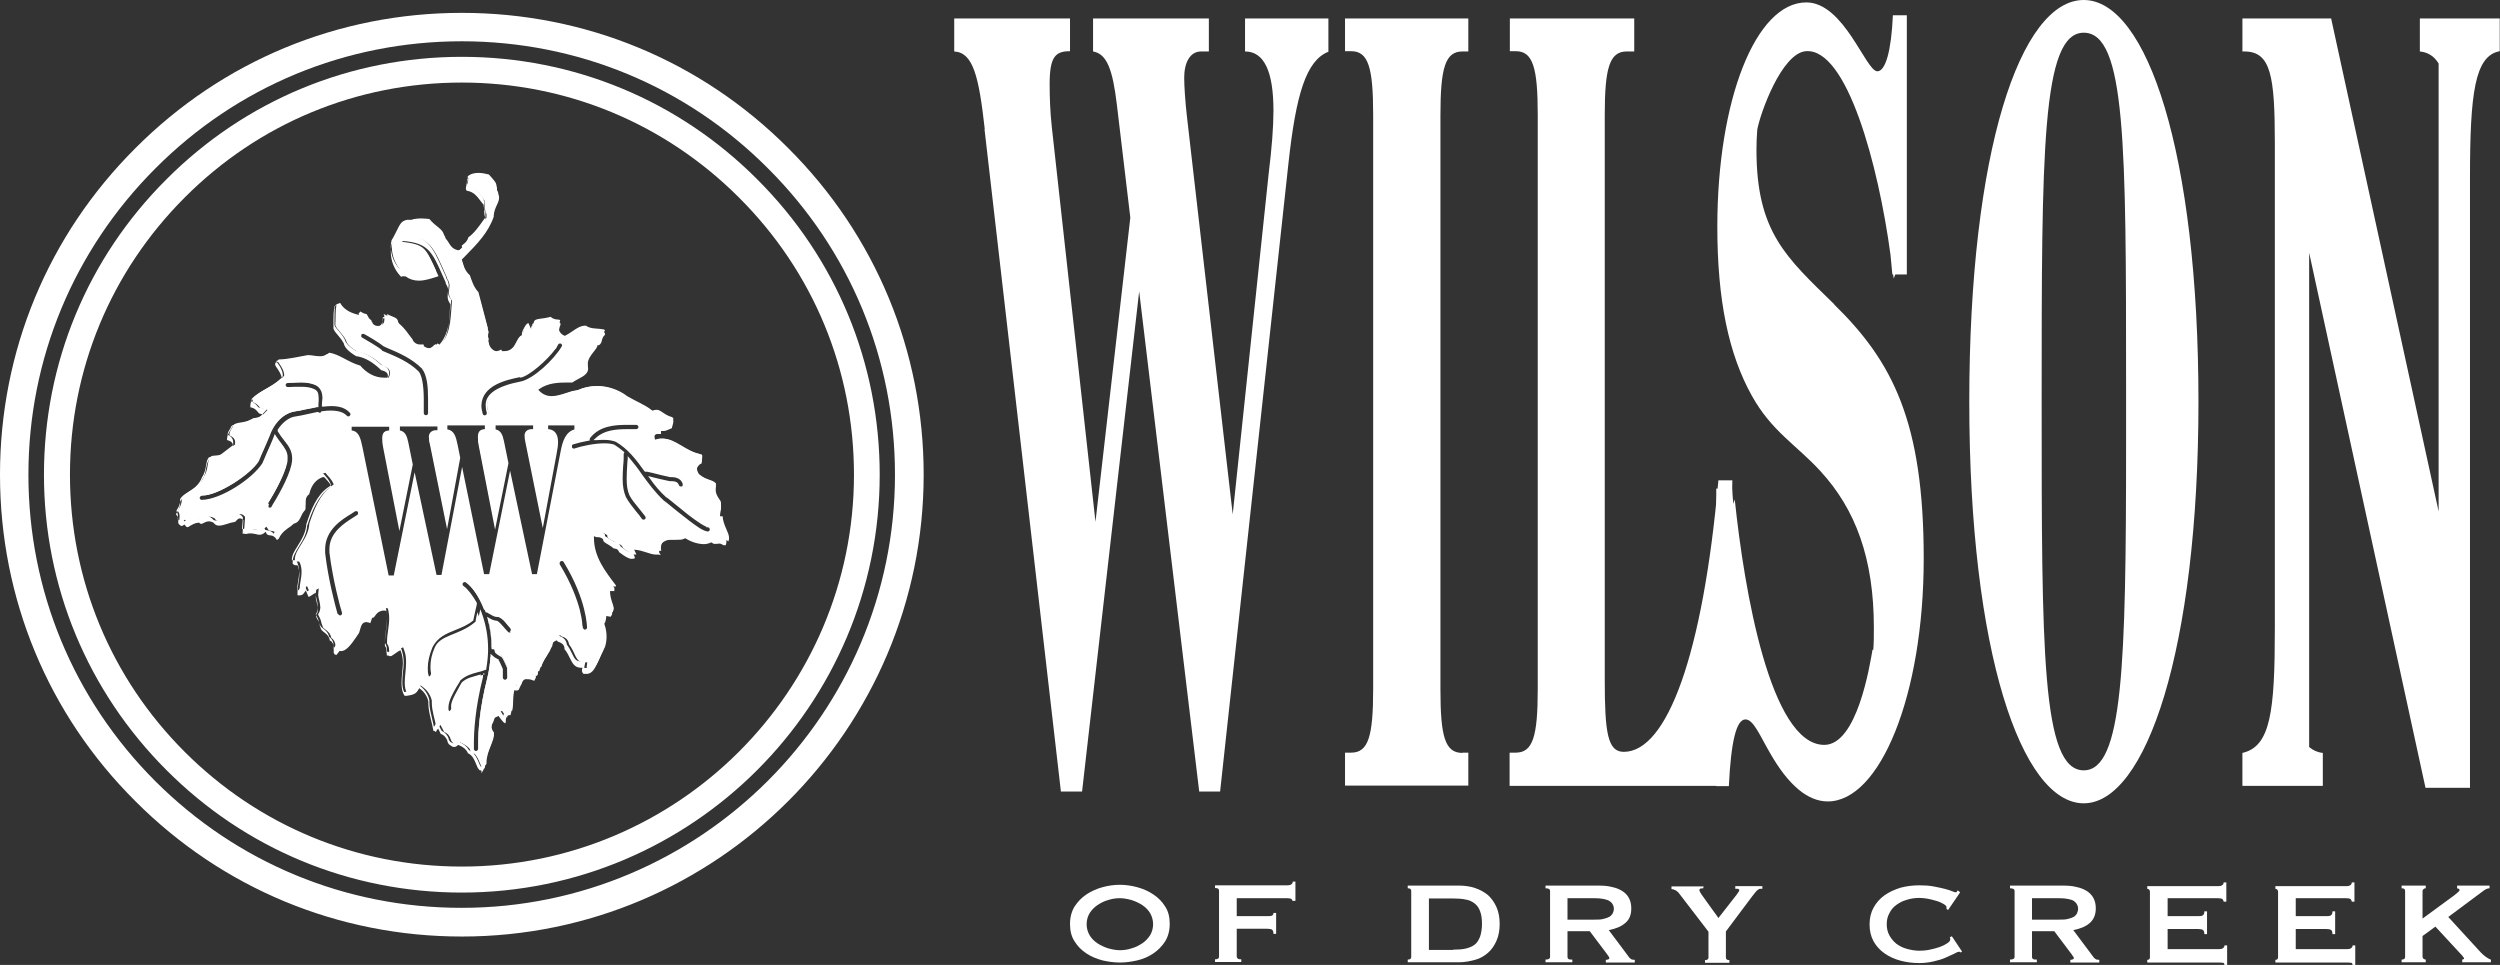
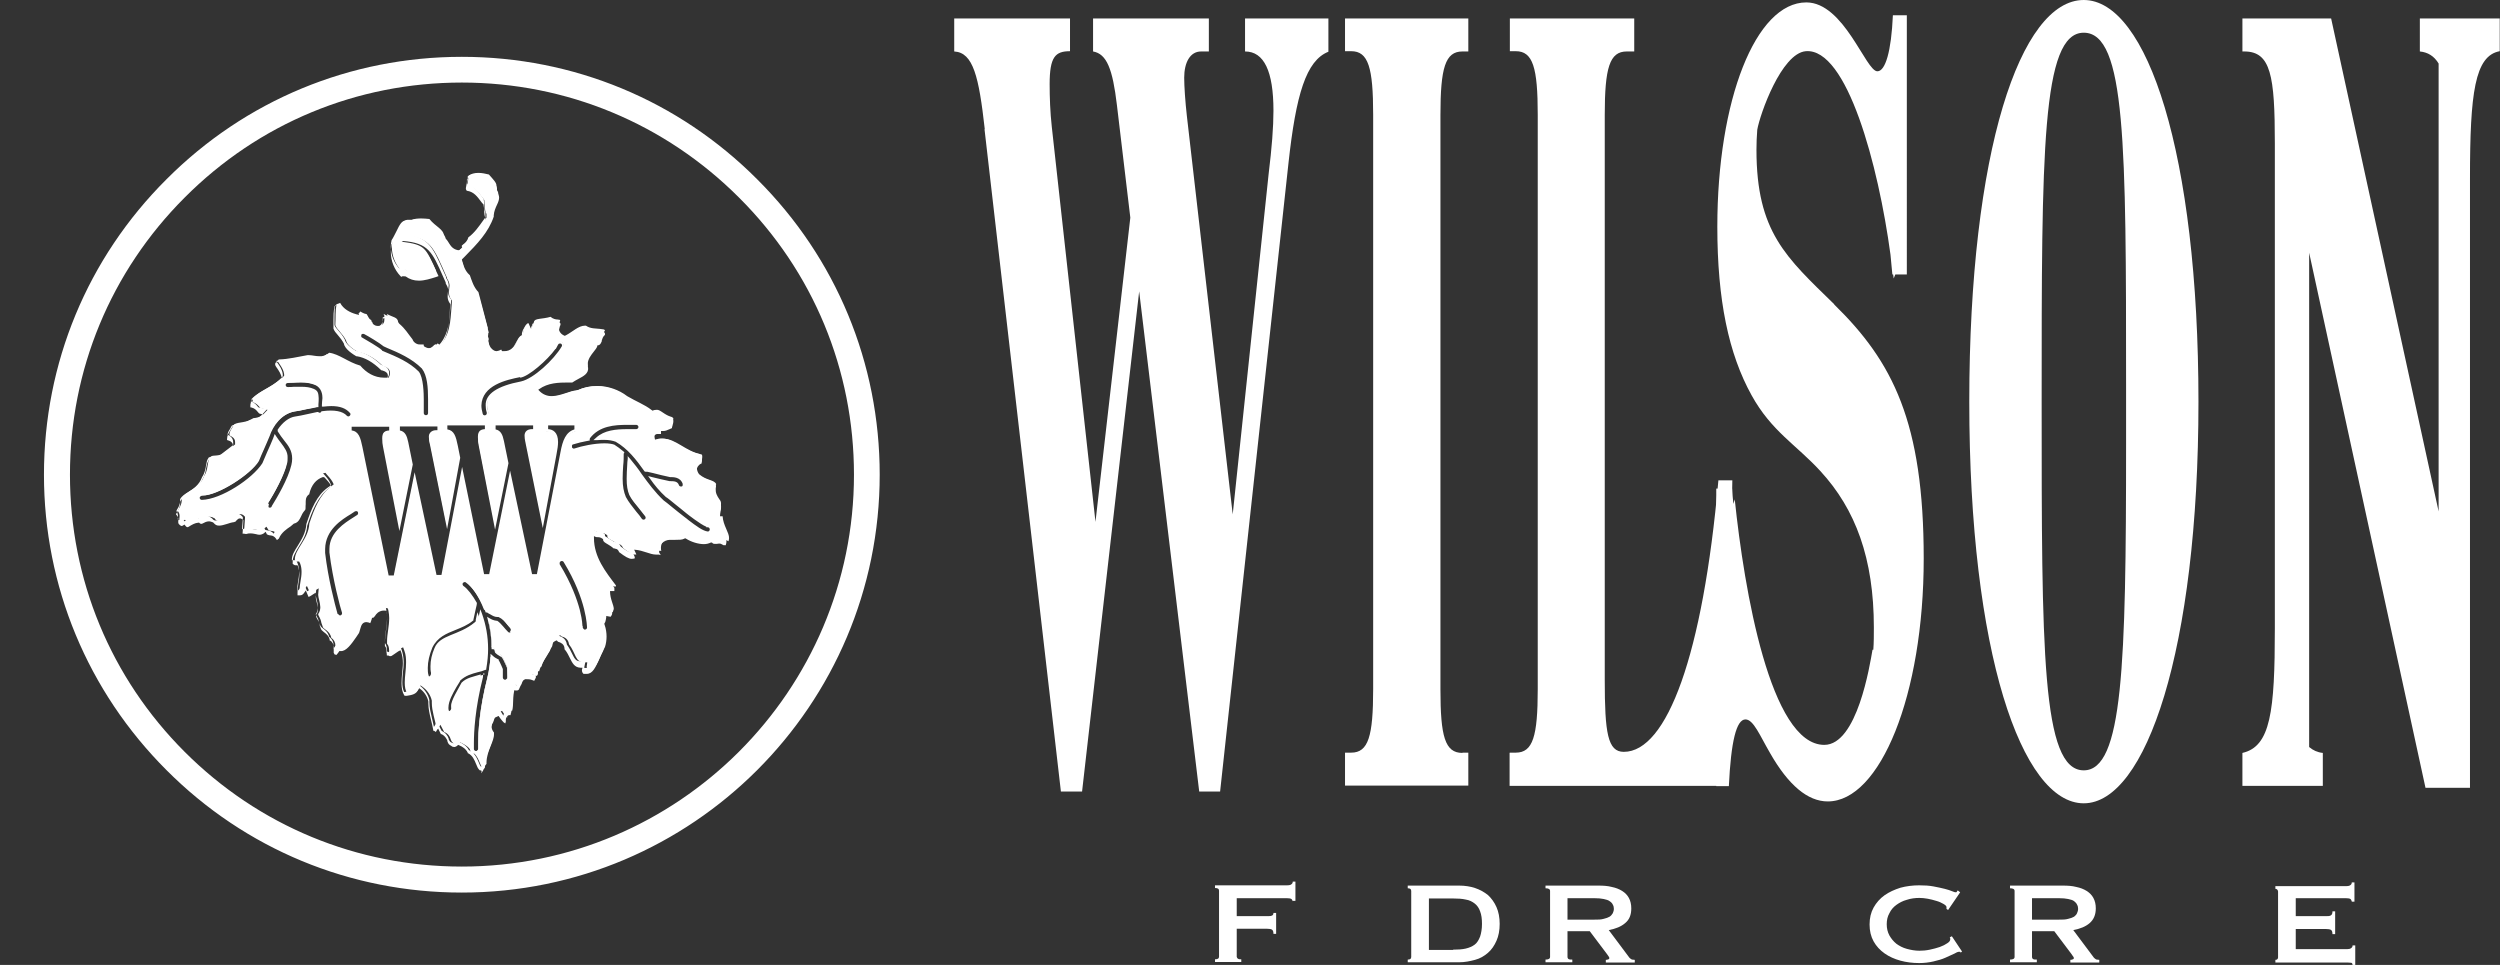
<svg xmlns="http://www.w3.org/2000/svg" id="Layer_2" data-name="Layer 2" viewBox="0 0 93.27 36">
  <rect x="0" y="0" width="93.27" height="36" fill="#333333" stroke="none" />
  <defs>
    <style>
      .cls-1 {
        fill: #fff;
      }
    </style>
  </defs>
  <g id="Layer_1-2" data-name="Layer 1">
    <g>
      <path class="cls-1" d="M36.73,4.82h0l2.85,24.71h.79l2.13-18.66,2.24,18.66h.78l2.55-23.44c.28-2.57.66-3.83,1.49-4.16V.69h-3.11v1.23c.71,0,1.06.74,1.06,2.21,0,.61-.06,1.38-.18,2.36l-1.34,12.7-1.71-14.86c-.06-.53-.1-1.11-.1-1.43,0-.57.22-.98.63-.98h.29V.69h-4.32v1.23c.51.09.73.65.89,2l.5,4.2-1.3,11.35-1.63-14.74c-.06-.54-.08-1.1-.08-1.59,0-1.02.21-1.23.76-1.23V.69h-4.32v1.23c.71.04.92.94,1.14,2.9" />
      <path class="cls-1" d="M54.56,28.09h0c-.65,0-.82-.61-.82-2.37V4.29c0-1.76.18-2.37.82-2.37h.22V.69h-4.6v1.22h.23c.64,0,.82.61.82,2.37v21.43c0,1.76-.18,2.37-.82,2.37h-.23v1.23h4.6v-1.23h-.22Z" />
      <path class="cls-1" d="M56.32,28.09h0v1.23h8.11l.2-11.4h-.52c-.58,6.53-1.92,10.13-3.53,10.13-.6,0-.71-.7-.71-2.69V4.29c0-1.76.18-2.37.82-2.37h.28V.69h-4.64v1.22h.22c.64,0,.82.61.82,2.37v21.43c0,1.76-.18,2.37-.82,2.37h-.22Z" />
      <path class="cls-1" d="M79.32,16.58h0c0,8.25-.12,12.16-1.58,12.16-1.57,0-1.57-4.49-1.57-13.76s0-13.76,1.57-13.76,1.58,4.2,1.58,13.14v2.21ZM82.02,14.99h0c0-9.27-1.92-14.99-4.28-14.99s-4.27,5.63-4.27,14.99,1.96,14.98,4.27,14.98,4.28-5.72,4.28-14.98" />
      <path class="cls-1" d="M90.28.69v1.23c.3.03.53.17.7.45v16.71L86.97.69h-3.31v1.23h.07c.99,0,1.14.9,1.14,3.43v18.09c0,3.11-.16,4.41-1.21,4.65v1.23h3v-1.23c-.2-.02-.37-.1-.51-.22V9.43l4.34,19.96h1.66V6.65c0-3.18.18-4.57,1.11-4.74V.69h-2.99Z" />
      <path class="cls-1" d="M68.43,11.35c-1.79-1.75-2.9-2.69-2.9-5.76,0-.25.01-.5.03-.75h0c.1-.58.9-2.85,1.81-2.93,1.54-.13,2.71,4.26,3.16,7.59.02.24.05.49.07.74h.03s.01.1.02.15l.06-.15h.43V.57h-.52c-.06,1.35-.28,2.09-.58,2.09-.43,0-1.24-2.57-2.65-2.57-1.89,0-3.32,3.64-3.32,8.37,0,2.73.42,4.74,1.28,6.29.74,1.34,1.66,1.84,2.56,2.82,1.32,1.43,2,3.27,2,5.84,0,.28,0,.56-.02.83h-.03c-.1.57-.57,3.55-1.8,3.55-2.01,0-2.99-5.79-3.34-9.16l-.05.17c-.02-.19-.04-.38-.05-.57h-.59v11.1h.47c.08-1.67.28-2.49.62-2.49.3,0,.54.61.92,1.26.68,1.19,1.4,1.8,2.15,1.8,1.95,0,3.58-3.96,3.58-9.06s-1.16-7.35-3.34-9.48" />
-       <path class="cls-1" d="M17.23,34.94c-4.6,0-8.93-1.79-12.18-5.05C1.79,26.65,0,22.32,0,17.71S1.79,8.78,5.05,5.53C8.3,2.27,12.62.48,17.23.48s8.93,1.79,12.18,5.05c3.26,3.25,5.05,7.58,5.05,12.18,0,9.5-7.73,17.23-17.23,17.23M17.23,1.54c-4.32,0-8.38,1.68-11.43,4.74-3.05,3.05-4.74,7.11-4.74,11.43s1.68,8.38,4.73,11.43c3.05,3.05,7.11,4.73,11.43,4.73,8.91,0,16.17-7.25,16.17-16.16,0-4.32-1.68-8.38-4.74-11.43-3.05-3.06-7.11-4.74-11.43-4.74" />
      <path class="cls-1" d="M17.23,33.3c-4.16,0-8.08-1.62-11.02-4.57-2.94-2.94-4.57-6.86-4.57-11.02s1.62-8.08,4.57-11.02c2.94-2.95,6.86-4.57,11.02-4.57s8.08,1.62,11.02,4.57c2.95,2.94,4.57,6.86,4.57,11.02,0,8.6-6.99,15.59-15.59,15.59M17.23,3.08c-3.91,0-7.58,1.52-10.34,4.29-2.76,2.76-4.28,6.43-4.28,10.34s1.52,7.58,4.28,10.34c2.76,2.76,6.43,4.28,10.34,4.28,8.07,0,14.63-6.56,14.63-14.62,0-3.91-1.52-7.58-4.29-10.34-2.76-2.76-6.43-4.29-10.34-4.29" />
      <path class="cls-1" d="M26.86,19.26s0-.05,0-.07c0-.16.04-.29.04-.39,0-.07-.01-.11-.06-.17-.09-.13-.15-.25-.15-.4,0-.06,0-.11.03-.17-.08-.17-.35-.12-.64-.37-.05-.07-.08-.15-.08-.23,0-.12.07-.23.18-.29.01-.04.02-.08.02-.12,0-.08-.01-.09-.04-.1-.58-.11-.95-.59-1.42-.58-.06,0-.12,0-.18.02l-.12.03-.03-.12s-.01-.05-.01-.08c0-.04.02-.12.07-.15.05-.03.09-.03.12-.03.02,0,.04,0,.05,0v-.11h.13c.12,0,.17-.04.3-.09.02-.1.05-.18.05-.22,0-.03,0-.02-.05-.06-.28-.07-.44-.29-.57-.27-.02,0-.05,0-.07.01l-.07.03-.06-.04c-.24-.19-.58-.32-.9-.51-.31-.24-.72-.38-1.11-.38-.25,0-.5.05-.72.15h-.02s-.02.01-.02.01c-.27.02-.6.21-.94.22-.17,0-.35-.06-.49-.22l-.1-.11.11-.08c.39-.27.87-.25,1.25-.26.29-.18.58-.26.57-.49h0s-.02-.09-.02-.14c.01-.34.3-.52.37-.7l.03-.06h.06s.04-.03.07-.13c.02-.07.04-.17.13-.25-.01-.06-.05-.05-.19-.07-.15-.02-.35,0-.52-.12-.01,0-.03,0-.04,0-.23,0-.45.22-.69.35l-.06.03-.06-.03c-.11-.06-.17-.18-.17-.27,0-.12.05-.22.06-.28-.01-.02-.02-.02-.1-.03-.06,0-.17-.02-.26-.1-.3.09-.6.05-.61.18l-.12.27-.09-.21s-.03,0-.05.01c-.08.07-.14.19-.14.29v.11s-.07.04-.07.04c-.09.04-.14.14-.21.28-.06.13-.19.32-.44.31h-.08l-.03-.06s0,0,0,0c-.03.02-.09.05-.17.06-.01,0-.03,0-.07-.01-.26-.12-.23-.39-.26-.48l-.02-.07.04-.04s-.03-.07-.04-.16c0-.03,0-.07.02-.1l-.35-1.34c-.19-.2-.25-.44-.32-.63-.23-.2-.26-.47-.32-.66l-.02-.07.05-.05c.49-.51.94-.94,1.15-1.56,0-.01,0-.02,0-.04.01-.29.21-.5.2-.65,0-.05-.01-.1-.06-.16l-.03-.05.02-.06s0-.04,0-.05c.01-.1-.13-.24-.28-.41-.12-.03-.26-.06-.39-.06-.15,0-.28.03-.38.12,0,.03,0,.06,0,.08,0,.12-.04.21-.04.24,0,.02,0,.02.01.04.32.06.46.33.61.51l.02.03v.03c.04.23,0,.37.08.48v.14c-.2.27-.38.55-.64.73-.05.24-.33.29-.25.39l-.12.1c-.37-.03-.39-.38-.53-.44l-.05-.04v-.06c0-.25-.31-.34-.54-.63-.1-.01-.21-.02-.3-.02-.13,0-.26.01-.35.05h-.03s-.03,0-.03,0c-.02,0-.04,0-.06,0-.29-.03-.37.42-.6.76-.02.08-.03.17-.03.26,0,.31.12.63.34.87.02-.01.05-.02.09-.03.01,0,.04,0,.06.01h.02s.01.02.01.02c.15.12.3.15.47.15.19,0,.41-.06.63-.13h.03c-.39-.86-.4-.98-1.26-1.09-.07,0-.12-.07-.11-.14,0-.07.07-.12.14-.11,1.04.09,1.14.47,1.63,1.58h0s0,.02,0,.03c.05.07.09.15.1.25v.02s0,.02,0,.02c-.01.09-.02.17-.02.24,0,.1.02.17.08.26l.03.04v.05c-.05.49-.02,1.09-.36,1.52l-.08.1-.09-.07s-.03.03-.06.05c-.05.05-.12.13-.26.13-.05,0-.11-.02-.16-.05l-.04-.03v-.05s-.02-.01-.02-.01h-.01s-.07,0-.12,0c-.08.01-.23-.06-.27-.19-.2-.25-.25-.37-.5-.59l-.04-.03v-.04c-.02-.17-.19-.16-.42-.29l.03.06-.12.03s0,.07,0,.12c0,.04,0,.09-.04.15-.04.06-.12.09-.18.09-.03,0-.06,0-.1-.01-.13-.05-.16-.14-.17-.21-.09-.04-.11-.12-.13-.15-.02-.04-.03-.06-.04-.07-.13-.02-.21-.09-.24-.1,0,0-.01.01-.02.03l-.04.1-.1-.03c-.22-.06-.47-.19-.59-.42l-.13.05c-.06.26-.03.49-.05.78.05.16.26.3.4.57.02.15.26.33.44.43.39.07.69.29.93.52h0s.05.02.08.03c.06.02.18.07.19.23,0,.04-.01.08-.02.11l-.03.07h-.07s-.07,0-.1,0c-.36,0-.66-.18-.89-.45-.46-.13-.78-.43-1.16-.48-.11.1-.24.14-.36.13-.15,0-.28-.04-.39-.04-.02,0-.04,0-.06,0-.35.06-.7.15-1.06.16-.03.01-.05.03-.05.03h0c-.03.06.21.26.24.52v.06s-.04.04-.04.04c-.37.37-.82.48-1.12.79,0,.08-.03.14-.03.15.24.06.28.26.35.24l.22.05-.15.16c-.12.12-.26.14-.38.15-.27.19-.54.13-.71.23-.1.17-.19.27-.18.41,0,0,.02.01.03.02.04.02.18.08.18.23,0,.02,0,.03,0,.03v.06s-.5.38-.5.38h-.02c-.25.07-.36,0-.42.12-.11.14-.05.44-.22.69-.19.51-.69.53-.83.84,0,.02,0,.04,0,.06-.01.19-.11.3-.15.39.05.06.07.13.07.19,0,.06-.01.1-.01.13.04.05.08.07.09.07,0,0,0,0,.02,0l.1-.06.07.09s.01.01.02.02c.03.02.19-.15.41-.17h.05l.04.03s.02.01.02.01c0,0,0,0,0,0,.02.01.12-.08.3-.09.05,0,.12.01.17.05h.02s.02.03.02.03c.05.07.09.08.17.08.14,0,.34-.1.54-.12h.01s0,0,0,0c0,0,.02-.02.03-.03.04-.03.07-.1.19-.11.06,0,.11.03.14.06l.04.04v.05s-.03.42-.03.42c0,0,.03,0,.09.02.05-.02.11-.03.16-.03.15,0,.27.05.35.05.05,0,.07,0,.11-.04l.12-.1.08.13s.02.02.12.03c.06,0,.17.05.22.15,0,0,.02-.01.03-.02.14-.29.45-.44.58-.55h.02s.02-.02.02-.02c.2-.06.16-.24.36-.47,0-.01.02-.05.02-.1,0-.04,0-.1,0-.16,0-.1.02-.25.14-.34.06-.26.21-.54.53-.64l.08-.02.05.06c.07.08.16.18.21.27l.05.1-.09.07c-.43.31-.64.85-.82,1.39-.03.6-.56.96-.54,1.36,0,0,0,.01,0,.02.03.03.05.04.06.04,0,0,0,0,0,0h.1s.04.08.04.08c.04.11.05.21.05.31,0,.25-.08.46-.07.66,0,.03,0,.05,0,.08.01,0,.03,0,.04,0,.04,0,.06,0,.1-.05l.13-.17.09.2.03.07s.07-.04.11-.06l.21-.12-.02.24h0c0,.1.07.27.08.46,0,.08-.02.18-.08.26,0,.07.09.14.12.33h0l.05.14c0,.09.27.14.32.42.11.07.16.2.15.29,0,.08-.02.15-.01.19,0,.02,0,.02,0,.02,0,0,0,0,.04.01,0,0,0,0,0,0,.02-.02.04-.05.06-.08l.04-.05h.07s.01,0,.01,0c.2.02.42-.34.62-.62.01,0,.04-.1.07-.2.03-.09.08-.24.26-.25.04,0,.08,0,.12.03.01-.02.02-.07.04-.11l.02-.06.06-.02s.11-.24.4-.27c.02,0,.05,0,.08,0l.08.02.02.08c.02.1.03.19.03.28,0,.31-.08.6-.08.85,0,.04,0,.07,0,.11.09.1.07.22.08.28.02.09,0,.06.03.07h.02s.02.01.02.01c.02,0,.03.01.04.01.03.01.13-.09.28-.18l.13-.06.05.14c.05.14.06.28.06.42,0,.27-.05.52-.05.75,0,.16.02.3.1.43.21-.03.35-.05.42-.19l.07-.13.12.09c.14.11.26.29.3.48h0v.03s0,.04,0,.05c0,.31.12.62.18.97.02,0,.03.01.04.02l.1-.17.1.19.04.08c.15.05.22.18.24.26.04.1.05.13.15.18.02.01.05.03.08.02.03,0,.05,0,.06-.02l.06-.06.08.04c.11.06.26.14.33.29.32.18.31.54.45.64.01,0,.02.01.02.01,0,0,.01-.02.02-.03.02-.03.04-.09.09-.14,0-.02,0-.03,0-.05.01-.46.29-.78.28-1.07,0-.02,0-.03,0-.05-.06-.07-.09-.15-.09-.23.02-.24.17-.36.16-.44,0-.01,0-.02,0-.03l.23-.11c.08.13.15.23.19.26,0-.04,0-.09.03-.16.01-.05.09-.11.16-.11.06-.22,0-.5.1-.84l.03-.12.12.03s.03,0,.04,0c.04,0,.03,0,.07-.09.03-.08.06-.24.22-.32l.04-.02h.04s.11,0,.22.05l.04.02s.03-.05.04-.07c0-.02,0-.04,0-.07,0-.04,0-.09.05-.15.02-.03.05-.04.08-.06.08-.29.28-.53.39-.74.04-.04,0-.28.24-.4l.07-.03.06.05s.24.03.27.29h0c.25.32.23.66.54.67h.14s-.02.15-.02.15c0,0,0,.01,0,.02,0,.03.01.06.03.08.03,0,.05,0,.07,0,.29.03.37-.46.58-.82.04-.12.06-.26.06-.39s-.02-.29-.07-.43l-.02-.06.04-.05s.05-.16.04-.27v-.15l.15.03.09.02s.03-.08.04-.12c0-.15-.14-.37-.14-.65,0-.02,0-.05,0-.08l.02-.11h.2s0-.03,0-.04c-.38-.5-.82-1.05-.82-1.77,0-.03,0-.06,0-.09v-.18s.18.07.18.07c.01.01.03.01.06.01.05,0,.13,0,.23.07l.03.03v.04c0,.08.18.13.37.27.01,0,.04,0,.08.02.05,0,.11.07.14.14.15.12.33.24.44.24.02,0,.04,0,.05,0,0-.03-.04-.08-.07-.16l-.05-.17h.18c.33.03.57.2.79.19.01,0,.03,0,.06,0,0,0,0,0,.02,0h0v-.02s-.01-.03-.01-.03c0,0,0,0,0-.02-.02-.32.24-.47.44-.47.2-.02.42,0,.51-.05l.06-.03.06.04c.17.11.41.19.63.19.09,0,.17-.01.25-.04l.07-.02.06.04s.01.01.05.01c.04,0,.11-.02.2-.02.05,0,.12.02.18.06,0,0,0,0,.01,0,.01-.04.02-.07.02-.11.01-.21-.22-.47-.24-.82M19.4,14.02c.31-.04,1.15-.77,1.38-1.21h0c.04-.06.11-.08.17-.05s.08.11.05.17c-.3.51-1.07,1.23-1.55,1.33-.59.11-1.3.35-1.28.85,0,.07.01.15.04.25.02.07-.02.14-.08.16-.01,0-.03,0-.04,0-.05,0-.11-.03-.12-.09-.04-.12-.05-.22-.05-.32.02-.77.9-.98,1.49-1.1M14.23,13.13h-.03s-.02-.03-.02-.03c-.02-.03-.58-.39-.69-.44-.06-.03-.09-.11-.06-.17.03-.06.11-.09.17-.06.15.08.6.35.74.47.46.2,1,.4,1.43.83.22.29.23.76.24,1.18,0,.2,0,.38,0,.5,0,.07-.06.13-.13.13s-.13-.06-.13-.13c0-.13,0-.31,0-.5,0-.4-.04-.86-.17-1.01-.37-.38-.89-.57-1.36-.77M12.05,15.41s-.06.07-.1.07c-.03,0-.06-.01-.08-.03-.3.06-.61.13-.83.16-.23.03-.46.23-.61.47.21.38.53.57.54,1.05,0,.08,0,.16-.03.25-.15.64-.75,1.56-.75,1.57h0s-.07.06-.11.06c-.02,0-.05,0-.07-.02-.06-.04-.08-.12-.04-.17,0,0,.59-.93.71-1.49.02-.08.02-.14.02-.2,0-.29-.2-.44-.42-.78,0,.02-.01.04-.02.05-.14.34-.27.61-.42.95-.38.58-1.55,1.38-2.3,1.39-.07,0-.13-.06-.13-.13s.06-.13.13-.13c.58.02,1.8-.79,2.08-1.26.14-.33.27-.6.4-.92.14-.43.49-.87.97-.95.21-.03.51-.11.83-.17,0-.11.02-.21.02-.3,0-.17-.03-.24-.15-.3-.14-.06-.29-.07-.45-.07s-.32.02-.5.02c-.07,0-.13-.05-.13-.12,0-.07.05-.13.12-.13.16,0,.33-.02.5-.02.18,0,.36.02.54.09.25.09.32.34.31.53,0,.09,0,.18-.01.26.1-.01.2-.02.3-.02.28,0,.55.06.73.27.04.05.04.13-.01.18-.05.04-.13.04-.18-.01-.11-.13-.29-.18-.54-.18-.1,0-.22,0-.33.03M13.36,19.25c-.29.2-1.03.54-1.02,1.23,0,.04,0,.08,0,.12.13,1.12.46,2.24.46,2.24.02.07-.02.14-.09.16-.01,0-.02,0-.04,0-.05,0-.1-.04-.12-.09,0,0-.33-1.14-.47-2.29,0-.05,0-.1,0-.15,0-.89.9-1.27,1.13-1.43.06-.04.14-.03.18.03.04.06.03.14-.03.18M19.06,23.59s-.06.04-.09.04-.07-.01-.09-.04c-.18-.19-.27-.34-.39-.41-.12,0-.2-.05-.29-.09.09.32.14.67.14,1.06.07,0,.12.06.12.13-.01.02.05.08.2.15h.02s.01.02.01.02c.11.12.16.31.23.43v.03s.01.36.01.36c0,.07-.06.13-.13.13s-.13-.06-.13-.13v-.3c-.06-.12-.12-.28-.16-.33-.06-.04-.14-.08-.21-.14-.02.26-.05.52-.12.8-.3,1.19-.34,2.04-.34,2.41,0,.13,0,.19,0,.22h0c0,.07-.06.13-.13.13s-.13-.06-.13-.13h0s0-.09,0-.22c0-.39.04-1.26.35-2.48,0-.02,0-.04.01-.07-.29.09-.53.12-.72.31-.13.25-.4.67-.39.87,0,.02,0,.03,0,.04.02.07-.02.14-.09.16-.01,0-.02,0-.04,0-.05,0-.1-.04-.12-.09-.01-.04-.01-.08-.01-.11,0-.35.31-.77.42-1v-.02s.02-.02.02-.02c.31-.3.67-.3.96-.42.04-.26.07-.51.07-.74,0-.5-.09-.94-.23-1.3-.03.14-.06.27-.06.28v.06l-.04.04c-.6.5-1.3.45-1.5.96-.1.23-.15.46-.15.68,0,.08,0,.16.02.24.01.07-.03.14-.1.15,0,0-.02,0-.02,0-.06,0-.11-.04-.12-.1-.02-.1-.03-.19-.03-.29,0-.27.07-.53.17-.79.32-.67,1.06-.61,1.53-1.01.03-.18.13-.58.13-.6,0,0,0,0,0,0-.16-.31-.35-.52-.48-.62-.06-.04-.07-.12-.03-.18.04-.06.12-.07.18-.03.24.18.54.57.75,1.12.01,0,.03,0,.04,0,.2.1.26.17.39.17h.03s.02.01.02.01c.23.11.32.31.48.47.05.05.05.13,0,.18M20.08,21.47h-.27l-.78-3.66-.74,3.66h-.27l-.78-3.79-.74,3.82h-.27l-.78-3.66-.74,3.66h-.27l-.99-4.84c-.08-.39-.15-.56-.4-.57v-.24h1.5v.24c-.19,0-.26.04-.26.24,0,.1,0,.21.03.32l.56,2.89.45-2.22-.17-.83c-.06-.26-.13-.37-.32-.39v-.24h1.5v.24h-.1c-.14,0-.22.08-.22.19,0,.07,0,.18.04.28l.59,2.91.45-2.4-.09-.44c-.08-.38-.15-.56-.4-.57v-.24h1.5v.24c-.19,0-.26.04-.26.24,0,.1,0,.21.03.31l.57,2.89.45-2.22-.17-.82c-.06-.27-.13-.38-.31-.39v-.24h1.5v.24h-.1c-.14,0-.22.08-.22.19,0,.07.01.18.04.28l.59,2.91.46-2.48c.04-.19.06-.35.06-.46,0-.29-.12-.43-.37-.43v-.24h1.08v.24c-.29.06-.42.31-.52.82l-.89,4.59ZM21.82,23.54c-.07,0-.13-.06-.13-.13,0,0,0-.23-.1-.64-.11-.41-.32-1-.74-1.69-.04-.06-.02-.14.04-.17.06-.04.14-.02.17.04.88,1.43.88,2.45.88,2.47h0c0,.07-.06.13-.13.13M26.41,19.87c-.24-.02-.54-.27-.9-.54-.34-.27-.69-.56-.79-.62-.53-.49-.86-1.09-1.26-1.55-.01.25-.04.51-.04.74,0,.22.02.43.1.59.12.24.38.5.59.78.04.06.03.14-.03.18-.02.02-.05.02-.08.02-.04,0-.08-.02-.1-.05-.19-.26-.46-.52-.61-.82-.1-.22-.12-.46-.12-.7,0-.33.05-.66.05-.95,0-.01.01-.02.01-.03-.11-.1-.21-.18-.34-.25-.07-.03-.2-.05-.35-.05-.35,0-.83.09-1.09.18-.07.02-.14-.01-.16-.08-.02-.07,0-.14.08-.16.16-.06.37-.11.59-.14,0-.03,0-.06.02-.08.37-.49.96-.52,1.44-.52.12,0,.23,0,.33,0,.07,0,.13.06.13.13s-.06.13-.13.13c-.11,0-.22,0-.33,0-.42,0-.85.04-1.13.31.09,0,.18-.01.27-.01.17,0,.32.01.46.07.48.28.79.7,1.1,1.13.02,0,.04-.02.07-.01.27.06.53.13.84.2.12,0,.41,0,.52.28.02.07-.01.14-.08.16-.01,0-.03,0-.04,0-.05,0-.1-.03-.12-.08-.03-.11-.14-.11-.31-.12-.25-.05-.47-.11-.67-.16.17.24.35.46.57.66.12.08.44.36.79.62.32.27.72.51.74.49h0c.07,0,.13.06.13.13s-.06.13-.13.13" />
      <path class="cls-1" d="M17.97,28.76l-.04-.02s0,0-.02,0h-.01c-.07-.06-.1-.14-.14-.24-.06-.14-.12-.31-.3-.4h-.01s0-.02,0-.02c-.07-.14-.19-.22-.31-.27l-.05-.02-.04.04s-.06.04-.1.04-.08-.01-.11-.04c-.1-.05-.12-.09-.15-.18v-.02s-.07-.18-.22-.24h-.02s-.11-.22-.11-.22l-.08.14-.04-.03s-.02-.01-.04-.02h-.02s0-.04,0-.04c-.02-.12-.05-.24-.08-.36-.05-.21-.1-.42-.1-.62,0-.01,0-.03,0-.05v-.02s0,0,0,0c-.03-.16-.14-.34-.28-.45l-.07-.05-.04.08c-.07.15-.22.18-.42.21h-.07s-.02-.02-.02-.02c-.07-.12-.1-.26-.1-.45,0-.11.01-.23.02-.36.01-.13.03-.26.03-.39,0-.15-.02-.28-.06-.4l-.03-.08-.08.04c-.06.04-.12.08-.16.11-.07.05-.11.08-.15.07-.01,0-.03,0-.05-.02h-.03s-.04-.01-.04-.01v-.05s0-.02-.01-.05c0-.02,0-.03,0-.05,0-.06,0-.13-.06-.2h0s0-.03,0-.03c0-.04,0-.07,0-.11,0-.13.02-.26.04-.4.02-.15.04-.3.04-.45,0-.09,0-.18-.02-.27v-.05s-.06-.01-.06-.01c-.02,0-.04,0-.07,0-.17.02-.25.12-.3.2-.03.04-.05.07-.09.07h-.02s-.01.04-.01.04c-.01.04-.03.09-.04.12l-.02.04-.04-.02s-.07-.02-.1-.02c-.14,0-.19.11-.22.22-.04.16-.06.2-.08.22-.03.04-.05.08-.08.12-.18.26-.38.54-.58.52h-.05s-.04.06-.04.06c-.02.02-.03.04-.04.05l-.02.03h-.03s-.04-.02-.05-.02h-.01v-.02s-.03-.04-.02-.06c0,0,0-.03,0-.07,0-.03,0-.07,0-.12,0-.08-.04-.19-.13-.24h-.02s0-.03,0-.03c-.03-.15-.14-.23-.22-.29-.05-.04-.1-.08-.11-.13l-.04-.1h0v-.04c-.02-.1-.06-.16-.09-.21-.03-.05-.05-.09-.05-.13h0s0-.03,0-.03c.07-.08.07-.17.07-.22,0-.1-.03-.19-.05-.27-.02-.07-.03-.13-.03-.18v-.16s-.11.07-.11.07c-.04.03-.08.05-.11.07l-.05.02-.1-.24-.08.11c-.05.06-.09.07-.14.07h0s-.04,0-.06,0h-.03s0-.04,0-.04c0-.03,0-.05,0-.08,0-.1.02-.2.03-.31.02-.11.04-.23.04-.35,0-.11-.02-.2-.05-.29l-.02-.05h-.07s-.06,0-.1-.05h-.01s0-.03,0-.03c0,0,0-.02,0-.03-.01-.2.11-.39.23-.59.14-.22.29-.46.31-.77h0c.18-.55.4-1.11.84-1.43l.06-.04-.03-.06c-.04-.08-.12-.16-.18-.23l-.06-.06h-.05c-.25.09-.42.29-.5.62v.02s-.02.01-.02.01c-.12.09-.12.24-.12.3,0,.03,0,.06,0,.09,0,.02,0,.05,0,.07,0,.06,0,.1-.02.12-.09.1-.13.19-.16.26-.05.1-.09.19-.23.24h-.02s-.08.07-.13.11c-.15.1-.34.23-.43.44h0s-.01.02-.01.02c-.01,0-.02.01-.03.02l-.04.03-.03-.05c-.05-.08-.14-.12-.18-.12-.1-.01-.14-.03-.15-.04h-.01s-.05-.1-.05-.1l-.07.06s-.08.05-.14.05c-.05,0-.09,0-.14-.02-.06-.01-.13-.03-.21-.03-.05,0-.1,0-.14.02h-.01s-.02,0-.02,0c-.04,0-.06,0-.07-.01-.01,0-.02,0-.03,0h-.03s.03-.5.03-.5l-.02-.02s-.06-.05-.1-.05h0c-.07,0-.1.04-.13.07-.01.01-.02.02-.03.03,0,.01-.02.03-.04.03h-.01s-.02.01-.02.01c-.09.01-.18.04-.27.07-.1.03-.2.06-.28.06h0c-.09,0-.14-.02-.21-.1l-.02-.02s-.1-.04-.15-.04c-.1,0-.18.05-.22.07-.03.02-.06.03-.09.02-.02,0-.03-.01-.04-.02l-.02-.02h-.03c-.13.01-.24.08-.31.12-.06.04-.1.07-.14.03l-.02-.02-.05-.06-.06.04s-.02,0-.02.01c-.02.01-.06.01-.14-.08v-.02s-.01-.02-.01-.02c0,0,0-.02,0-.03,0-.03,0-.06,0-.1,0-.04-.01-.1-.06-.15l-.02-.02v-.03s.04-.05.05-.08c.04-.07.09-.17.1-.29,0-.01,0-.03,0-.05h0s0-.03,0-.03c.07-.14.2-.23.34-.31.18-.11.39-.24.49-.52.09-.14.12-.29.14-.42.02-.11.04-.21.09-.29.04-.09.12-.09.22-.1.06,0,.13,0,.22-.03h0s.47-.37.47-.37v-.03s0-.02,0-.03c0-.1-.08-.16-.15-.18-.02,0-.04-.02-.05-.02h-.02v-.04c0-.13.06-.22.13-.34.02-.03.04-.06.06-.1h0s.01-.02.01-.02c.08-.04.17-.06.27-.07.13-.02.29-.05.44-.15h.01s.01,0,.01,0c.13-.01.25-.03.35-.13l.09-.1-.12-.03s0,0,0,0c-.05,0-.08-.04-.11-.08-.05-.06-.11-.13-.24-.16h-.03s0-.04,0-.04c0-.02,0-.03,0-.06,0-.03.02-.06.02-.11v-.02s.01-.01.01-.01c.15-.16.33-.26.52-.37.2-.12.41-.23.6-.42l.02-.03v-.04c-.02-.14-.11-.27-.17-.36-.06-.08-.09-.13-.07-.18v-.02s.04-.03.08-.04h.02c.24-.01.49-.06.73-.11.11-.02.22-.04.33-.06.02,0,.05,0,.08,0,.05,0,.1,0,.16.02.07.01.14.02.21.02.07,0,.21-.01.32-.12l.02-.02h.03c.21.03.41.13.61.24.17.09.35.18.56.24h.01s.01.01.01.01c.25.29.53.44.85.44h0s.06,0,.09,0h.05s.02-.05.02-.05c0-.02.02-.05.02-.09,0-.11-.08-.15-.15-.18-.02,0-.03-.01-.05-.02h-.02s-.01,0-.01,0l-.03-.02c-.3-.29-.59-.46-.9-.51h-.02c-.1-.06-.43-.26-.46-.47-.07-.13-.15-.23-.22-.31-.08-.09-.14-.16-.17-.25h0s0-.02,0-.02c0-.11,0-.21,0-.3,0-.16,0-.32.04-.49v-.03s.2-.08.2-.08l.02.04c.13.26.41.36.56.4h.06s.03-.04.03-.04c0-.02.02-.03.03-.04l.02-.03h.04s.02.02.03.03c.04.02.11.06.2.08h.02s.01.02.01.02c.02.02.03.04.05.08v.02s.05.08.11.11h.03s0,.04,0,.04c0,.08.05.14.13.17.03,0,.06.01.09,0,.05,0,.1-.02.13-.06.03-.05.03-.09.03-.12,0-.03,0-.05,0-.07,0-.02,0-.03,0-.04v-.04l.1-.03h0s-.06-.15-.06-.15l.13.07c.07.04.14.07.2.09.13.05.23.09.24.24v.02s.02.02.02.02c.19.16.27.27.37.41.04.06.09.12.14.19v.02c.04.11.17.16.22.16.04,0,.06,0,.08,0,.02,0,.03,0,.05,0h.05s.03.08.03.08l.03.02s.09.04.13.04c.1,0,.16-.06.21-.11h.01s.05-.06.06-.07l.03-.02.09.07.05-.06c.27-.35.3-.81.33-1.23,0-.09.01-.18.02-.27v-.03s-.01-.02-.01-.02c-.07-.1-.09-.18-.09-.28,0-.07.01-.15.02-.23v-.02s0,0,0,0c-.01-.07-.04-.14-.09-.22v-.02s-.01-.02,0-.02l-.1-.22c-.41-.93-.55-1.25-1.49-1.33h0s-.07.03-.08.07c0,.04.03.08.07.08.85.1.91.24,1.25.99l.08.17-.08.03c-.22.07-.44.14-.65.14-.19,0-.35-.05-.5-.16h-.02s-.09-.01-.11,0l-.03.02-.03-.03c-.23-.24-.36-.57-.36-.9,0-.09.01-.18.03-.27v-.02c.08-.1.13-.22.19-.33.12-.23.23-.46.44-.46,0,0,.02,0,.03,0,.01,0,.04,0,.06,0h.02s.02,0,.02,0c.16-.06.41-.07.68-.03h.02s.01.02.01.02c.09.11.19.19.28.26.15.12.28.23.27.4v.03s.03.02.03.02c.05.02.09.08.13.16.07.12.15.25.35.27l.08-.07c-.02-.07.05-.12.1-.17.06-.05.14-.12.16-.23v-.02s.02-.01.02-.01c.22-.16.38-.38.55-.62l.06-.09v-.11c-.04-.08-.04-.16-.05-.27,0-.06,0-.13-.02-.21v-.02s-.02-.02-.02-.02c-.03-.03-.06-.07-.09-.11-.12-.16-.25-.34-.49-.38h-.02s-.01-.01-.01-.01c-.02-.02-.02-.04-.03-.06,0-.03,0-.05.01-.09.01-.04.02-.1.03-.17,0-.02,0-.05,0-.07v-.03s.01-.02.01-.02c.1-.09.23-.13.41-.13h0c.11,0,.24.02.4.06h.01s.07.09.07.09c.13.15.24.26.22.37,0,.01,0,.04,0,.06v.03s.01.03.01.03c.04.06.07.12.07.19,0,.08-.03.17-.08.27-.05.11-.11.24-.12.39,0,0,0,.02,0,.03h0s0,.02,0,.02c-.2.59-.61,1.01-1.08,1.49l-.12.12v.04s.04.09.05.13c.04.17.1.36.26.51v.02s.04.07.06.11c.06.17.12.35.27.51v.02s.37,1.36.37,1.36v.02s-.03.06-.03.08c0,.07.02.11.03.14v.04s-.02.04-.02.04v.04s.03.06.03.1c.02.11.04.27.22.35.03,0,.04,0,.05,0,.06,0,.1-.02.13-.04l.07-.04.04.07h.06c.23,0,.34-.17.38-.28v-.02c.08-.14.13-.25.23-.29l.05-.02v-.08c-.01-.11.05-.24.14-.33h.01s.01-.01.01-.01c.02,0,.03,0,.04,0l.05-.02.06.15.07-.16c.02-.11.15-.13.32-.15.1-.01.21-.03.32-.06h.03s.02.01.02.01c.07.07.17.08.23.08h.05s.07.02.09.06h0s0,.03,0,.03c0,.02,0,.04-.02.06-.01.05-.04.13-.04.21,0,.08.04.18.14.23l.04.02.04-.02c.07-.04.14-.09.21-.14.17-.11.32-.22.5-.22h.01s.03,0,.04,0h.01s.01,0,.01,0c.12.09.26.1.38.1.04,0,.08,0,.11,0,.03,0,.05,0,.07.01.08.01.14.02.16.1v.03s-.01.02-.01.02c-.07.06-.09.14-.11.2v.03c-.04.09-.06.13-.12.15h-.04s-.01.04-.01.04c-.02.07-.08.13-.13.2-.1.13-.22.27-.23.48,0,.04,0,.08.02.12h0c.02.21-.16.31-.37.42-.07.04-.15.08-.22.13h-.01s-.01,0-.01,0c-.04,0-.09,0-.13,0-.36,0-.76.01-1.09.25l-.07.05.06.06c.12.13.28.2.45.2h0c.18,0,.37-.06.54-.12.14-.05.28-.09.4-.1h.02c.22-.11.48-.17.74-.17h0c.42,0,.82.14,1.14.39.13.08.26.15.39.21.19.1.36.18.51.3l.03.03.04-.02s.08-.02.11-.02c.07,0,.15.05.24.11.09.06.2.13.33.16h.01s.07.05.07.09v.02s0,.07-.02.12c0,.03-.02.07-.03.11v.03s-.09.04-.09.04c-.09.04-.15.07-.25.07h-.07v.11s-.06,0-.06,0c-.02,0-.03,0-.05,0-.03,0-.06,0-.09.02-.04.02-.05.07-.05.1,0,.03,0,.04,0,.07l.02.07.07-.02c.07-.02.14-.02.21-.02.25,0,.47.13.7.27.21.13.43.26.7.31.07.02.08.07.08.15,0,.04,0,.1-.02.14v.02s-.02,0-.02,0c-.1.05-.16.15-.16.24,0,.07.03.14.07.2.13.12.27.16.38.2.12.04.22.08.27.18v.02s0,.02,0,.02c-.02.05-.02.11-.02.16,0,.15.07.27.14.38.06.07.07.12.07.2,0,.05,0,.11-.02.17-.01.07-.02.14-.02.22,0,.02,0,.04,0,.07h0c.01.18.08.33.14.47.06.13.11.25.1.36,0,.04,0,.08-.02.12v.03s-.08,0-.08,0h-.01s-.1-.06-.13-.06h0s-.09,0-.12.01c-.03,0-.05,0-.08,0h0s-.05,0-.07-.02l-.03-.03h-.04c-.08.04-.17.06-.26.06h0c-.21,0-.47-.08-.66-.2l-.04-.02-.04.02c-.07.04-.19.04-.33.04-.06,0-.13,0-.2,0-.11,0-.22.05-.3.13-.07.07-.11.18-.1.29,0,.01,0,.01,0,.02v.03s.06.1.06.1l-.07-.02h-.06s-.04,0-.05,0c-.11,0-.23-.04-.35-.08-.13-.04-.27-.09-.43-.1h-.11s.03.1.03.1c.01.04.03.07.04.1.01.03.02.05.03.07v.05s-.03.01-.03.01c-.03,0-.05.01-.08.01-.11,0-.25-.08-.47-.25h-.01s0-.02,0-.02c-.02-.05-.07-.1-.1-.1-.03-.01-.06-.01-.07-.02h-.03c-.07-.07-.15-.11-.21-.15-.1-.06-.18-.1-.18-.17v-.02s-.02-.02-.02-.02c-.08-.06-.15-.06-.19-.06-.03,0-.06,0-.09-.02l-.09-.04v.11s-.01.06-.01.09c0,.68.4,1.2.78,1.7l.04.05v.02s0,.02,0,.04v.06s-.21,0-.21,0v.06s-.02.05-.02.07c0,.14.05.28.09.39.03.1.06.19.06.26,0,.05,0,.1-.04.15l-.02.03-.22-.04v.09c0,.15-.02.26-.06.3l-.02.03v.04c.06.14.08.3.08.44s-.02.28-.06.41c-.07.12-.12.24-.17.35-.11.26-.22.51-.44.51-.01,0-.02,0-.04,0-.02,0-.04,0-.07,0h-.01s-.01-.01-.01-.01c-.03-.03-.05-.07-.05-.12,0,0,0-.01,0-.02l.02-.08h-.08c-.22-.01-.3-.18-.39-.36-.05-.1-.1-.21-.19-.32h-.01s0-.05,0-.05c-.02-.16-.14-.2-.21-.23-.03,0-.05-.02-.06-.04l-.02-.02-.05.02c-.15.07-.17.2-.19.29,0,.04-.01.08-.03.1-.04.07-.08.13-.12.2-.1.16-.21.33-.26.52v.02s-.03,0-.03,0c-.02.01-.04.02-.06.04-.03.04-.04.08-.04.12,0,.02,0,.03,0,.04v.04s0,.01,0,.01c-.02.02-.03.05-.04.07l-.02.04-.08-.03c-.07-.03-.14-.03-.18-.03,0,0-.02,0-.03,0h-.03s-.02,0-.02,0c-.12.06-.16.16-.18.25,0,.02,0,.03-.01.04l-.02.04c-.02.06-.03.08-.09.09-.02,0-.04,0-.06,0l-.07-.02-.02.07c-.05.18-.05.34-.05.48,0,.13,0,.25-.04.36v.03s-.05,0-.05,0c-.05,0-.1.05-.11.08-.02.05-.02.08-.02.11,0,.02,0,.03,0,.05l-.02.07-.06-.04s-.1-.1-.19-.24l-.15.07h0s-.02.09-.05.16c-.04.07-.09.16-.1.29,0,.06.03.13.07.19h0s0,.02,0,.02c0,.02,0,.04,0,.05,0,.14-.06.29-.12.45-.07.18-.15.38-.16.62,0,.01,0,.03,0,.05v.02s-.01.02-.01.02c-.03.03-.05.07-.06.1,0,.01-.01.02-.02.03,0,.01-.02.02-.02.03l-.03.04ZM17.65,28.09c.11.11.16.24.21.35.03.07.05.13.09.17,0,0,0,0,0,0,.02-.03.03-.06.06-.1,0-.01,0-.02,0-.04,0-.26.09-.47.17-.66.06-.15.11-.29.11-.41,0,0,0-.02,0-.03-.06-.08-.09-.16-.09-.25.01-.15.07-.26.12-.34.02-.04.04-.08.04-.09,0-.02,0-.03,0-.03v-.04s.29-.14.29-.14l.02.04c.05.08.08.13.11.18,0-.02.01-.04.02-.07.02-.06.09-.12.16-.14.02-.09.02-.19.03-.3,0-.15.01-.32.06-.51l.04-.16.16.04s.02,0,.03,0c0,0,0-.02.01-.03l.02-.04s0-.02.01-.04c.03-.09.08-.23.24-.31l.06-.03.07.02s.12,0,.21.03c0,0,0-.01.01-.02,0-.01,0-.03,0-.05,0-.04,0-.11.06-.18.02-.02.04-.04.07-.06.06-.2.17-.37.27-.53.04-.07.09-.14.12-.2h.01s0-.04,0-.07c.02-.09.05-.26.24-.36l.11-.04.09.08h0c.07.03.24.09.27.32h0c.09.12.14.23.19.33.09.19.15.29.3.29l.2.02-.04.19s0,.03,0,.04c.02,0,.04,0,.07,0,.16,0,.25-.21.35-.45.05-.12.1-.24.17-.35.04-.11.06-.24.06-.37s-.02-.28-.07-.41l-.02-.08.05-.07s.04-.1.04-.24v-.22l.27.05s.01-.04.01-.07c0-.06-.02-.14-.05-.23-.04-.12-.09-.26-.09-.42,0-.03,0-.06,0-.09l.02-.15h.17,0c-.37-.49-.79-1.04-.79-1.76,0-.03,0-.06,0-.1l.02-.25.24.11h.02c.06,0,.15,0,.26.08l.04.04v.06s.09.06.14.09c.06.03.13.08.21.13.02,0,.05,0,.07.02.06,0,.13.07.17.15.18.14.3.21.38.22-.01-.03-.03-.06-.04-.11l-.07-.24h.25c.18.02.32.08.46.12.12.04.22.08.32.08,0,0,.02,0,.03,0h0s0-.02,0-.03c0-.14.04-.27.13-.36.09-.1.23-.16.37-.16.06,0,.13,0,.2,0,.12,0,.24,0,.28-.03l.09-.04.08.05c.17.11.4.18.6.18h0c.08,0,.16-.01.23-.04l.09-.04.08.06s0,0,.02,0h0s.04,0,.06,0c.04,0,.09-.01.15-.01.04,0,.1.01.15.04,0-.01,0-.02,0-.03,0-.09-.04-.2-.1-.32-.06-.14-.13-.3-.15-.5,0-.03,0-.05,0-.08,0-.09.01-.17.02-.24,0-.06.02-.11.02-.15,0-.05,0-.09-.05-.14-.08-.12-.16-.26-.16-.44,0-.05,0-.11.02-.17-.04-.05-.11-.08-.2-.11-.12-.04-.26-.09-.42-.23-.07-.08-.1-.18-.1-.27,0-.13.07-.26.19-.32,0-.03.01-.06.01-.08,0-.04,0-.05,0-.06-.28-.05-.52-.19-.73-.32-.24-.14-.45-.26-.67-.26-.06,0-.11,0-.17.02l-.17.04-.04-.17s-.01-.06-.01-.09c0-.06.03-.15.1-.19.06-.04.1-.04.13-.04,0,0,0,0,.01,0v-.11h.18c.08,0,.12-.02.21-.06.01,0,.03-.01.04-.02,0-.04.02-.07.02-.1,0-.03.02-.07.02-.08,0,0,0,0,0,0,0,0-.01,0-.02,0-.14-.04-.26-.12-.35-.17-.08-.05-.14-.09-.19-.09-.03,0-.05,0-.07.01l-.09.04-.08-.06c-.14-.11-.31-.2-.49-.29-.13-.07-.27-.14-.4-.22-.3-.24-.7-.37-1.08-.37h0c-.25,0-.49.05-.69.15h-.04s-.02.02-.02.02c-.11,0-.24.05-.38.1-.17.06-.37.12-.57.12h0c-.21,0-.39-.08-.52-.23l-.14-.15.16-.12c.36-.25.78-.26,1.15-.26.04,0,.08,0,.12,0,.07-.05.15-.09.21-.12.21-.11.33-.18.31-.31-.01-.04-.02-.09-.02-.14.01-.24.14-.4.25-.54.05-.07.1-.12.12-.18l.04-.08.08-.02s.03-.05.04-.08v-.03c.03-.06.05-.14.11-.21-.02,0-.04,0-.06-.01-.02,0-.04,0-.07-.01-.03,0-.06,0-.1,0-.13,0-.29-.01-.43-.11,0,0-.02,0-.03,0-.14,0-.29.1-.44.21-.07.05-.14.1-.22.14l-.09.04-.08-.05c-.13-.07-.2-.21-.19-.32,0-.09.03-.17.04-.23,0,0,0-.01,0-.02h-.05c-.05-.01-.16-.02-.26-.1-.11.03-.22.04-.31.06-.12.02-.23.03-.24.07h0s-.16.39-.16.39l-.12-.27c-.06.06-.11.17-.11.24v.02l.02.13-.13.05c-.07.03-.11.12-.18.24h0c-.06.14-.19.35-.47.35h-.12l-.02-.04s-.08.04-.15.04c-.02,0-.04,0-.09-.01-.23-.11-.26-.31-.28-.43,0-.03-.01-.06-.02-.08l-.03-.1.03-.04s-.03-.08-.03-.15c0-.04,0-.07.02-.11l-.35-1.31c-.16-.17-.23-.36-.29-.53-.01-.03-.02-.07-.03-.1-.19-.16-.24-.38-.29-.55-.01-.04-.02-.09-.04-.13l-.03-.1.16-.16c.46-.47.86-.88,1.05-1.44v-.03c0-.17.07-.31.12-.43.04-.09.08-.16.07-.22,0-.04,0-.08-.05-.14l-.05-.07.02-.08s0-.03,0-.04c0-.07-.1-.19-.2-.3l-.05-.06c-.14-.04-.26-.05-.36-.05h0c-.14,0-.24.03-.32.09,0,.02,0,.04,0,.06,0,.08-.02.15-.03.19,0,.01,0,.03,0,.04.26.06.41.26.52.41.03.04.06.07.08.11l.03.05v.03c.02.09.02.16.02.22,0,.1,0,.18.04.24h0s0,.18,0,.18l-.08.11c-.17.24-.33.47-.56.64-.03.13-.12.21-.19.26-.02.02-.06.05-.06.06l.03.04-.03.04-.14.12h-.02c-.27-.02-.37-.2-.45-.32-.03-.06-.06-.11-.1-.12l-.08-.06v-.09c0-.13-.1-.21-.24-.33-.09-.07-.19-.15-.28-.26-.25-.04-.47-.03-.62.03h-.04s-.04,0-.04,0c-.03,0-.05,0-.07,0-.15,0-.23.15-.35.4-.06.11-.11.23-.18.33-.02.08-.03.16-.03.24,0,.29.11.59.31.81.02,0,.05-.01.08-.01.01,0,.05,0,.08.01l.03.02h.01c.13.11.26.15.43.16.19,0,.4-.06.6-.12l-.03-.07c-.34-.74-.38-.84-1.17-.93-.1-.01-.17-.1-.16-.19,0-.09.09-.16.18-.16,0,0,.01,0,.02,0,1,.08,1.16.44,1.58,1.39l.1.22s0,.03,0,.04c.06.08.09.16.1.25v.02s0,.02,0,.02c-.01.09-.02.17-.02.23,0,.08.01.15.07.23l.04.05v.07c-.01.09-.02.17-.03.27-.03.43-.06.91-.35,1.28l-.11.13-.1-.08s-.02.02-.03.03h-.01c-.05.06-.14.14-.28.15-.06,0-.13-.02-.19-.05l-.06-.04v-.04s-.07,0-.11,0c-.09.01-.26-.06-.32-.22-.06-.07-.1-.13-.14-.18-.1-.14-.17-.24-.35-.39l-.05-.04v-.06c-.01-.08-.06-.1-.19-.15-.03-.01-.06-.02-.1-.04l-.13.03s0,.05,0,.08c0,.04,0,.1-.05.18-.05.07-.14.11-.21.11h0s-.06,0-.11-.01c-.12-.05-.18-.12-.2-.23-.07-.04-.1-.1-.12-.14h0s-.02-.05-.03-.06c-.08-.02-.15-.05-.19-.08l-.06.12-.14-.04c-.16-.04-.44-.15-.6-.41l-.06.03c-.03.15-.03.29-.03.44,0,.09,0,.19,0,.3.02.07.08.13.15.21.08.09.17.2.24.34h0c.02.13.22.3.41.41.33.06.63.23.94.52h0s.02,0,.03.01c.01,0,.03.01.05.02.06.02.21.08.22.27,0,.05-.01.1-.03.13l-.04.1h-.1s-.07.01-.11.01h0c-.34,0-.65-.15-.92-.46-.21-.06-.39-.16-.56-.25-.19-.1-.37-.19-.56-.23-.13.11-.27.13-.36.13h-.01c-.08,0-.16-.01-.23-.02-.06,0-.11-.02-.15-.02-.02,0-.04,0-.06,0-.11.02-.22.04-.33.06-.24.05-.49.09-.73.1,0,0-.01,0-.02.01,0,.02.03.05.05.08.07.1.17.24.19.41v.08s-.05.06-.05.06c-.2.2-.41.32-.62.44-.18.1-.35.2-.49.34,0,.04-.01.07-.02.1.13.04.2.13.24.18.01.02.03.04.04.04h.01s0,0,0,0l.3.07-.21.23c-.12.12-.26.15-.4.16-.17.11-.33.14-.47.16-.09.01-.17.03-.23.06-.02.03-.04.06-.05.09-.06.1-.11.17-.11.25,0,0,0,0,0,0,.13.05.21.15.21.28,0,.02,0,.03,0,.03v.08s-.02.01-.02.01l-.51.39h-.02c-.1.03-.18.04-.24.04-.1,0-.13.01-.14.05-.05.06-.06.15-.08.25-.02.13-.05.3-.15.45-.11.3-.33.44-.52.56-.13.08-.24.15-.3.26,0,.02,0,.04,0,.06,0,.15-.07.26-.12.34,0,.01-.01.03-.02.04.04.06.06.14.06.2,0,.04,0,.08-.01.11h0s.03.03.04.04l.12-.08.09.12s.03-.02.04-.02c.07-.05.2-.12.36-.14h.07l.03.03h0s.02.01.02.01c0,0,0,0,.01,0,.05-.03.14-.07.26-.08h0c.07,0,.14.02.2.06l.04.03.02.02c.04.05.07.06.13.06h0c.07,0,.15-.03.25-.05.09-.02.18-.05.28-.07h0l.02-.02s.02-.02.02-.02c.03-.04.08-.09.2-.1h0c.08,0,.14.04.18.08l.05.05v.08s-.03.37-.03.37c0,0,.02,0,.03,0,.05-.02.1-.03.16-.03.09,0,.16.02.22.03.05,0,.09.02.12.02.04,0,.05,0,.08-.03l.16-.13.1.17s.04.01.09.02c.06,0,.16.04.22.12.11-.21.3-.34.45-.44.05-.04.1-.07.13-.1l.03-.02h.02c.1-.04.12-.09.17-.19.04-.08.08-.17.17-.28,0,0,0-.02,0-.07,0-.02,0-.04,0-.06,0-.03,0-.06,0-.09,0-.07,0-.25.15-.37.09-.35.29-.58.56-.66l.11-.03.1.11c.07.08.14.16.19.25l.07.14-.13.09c-.42.3-.62.81-.8,1.36-.02.33-.18.58-.32.81-.12.19-.23.36-.22.54,0,0,.01,0,.02,0h.14s.05.11.05.11c.04.1.06.21.06.33,0,.13-.02.25-.04.37-.02.1-.03.2-.03.29,0,.01,0,.03,0,.04.02,0,.03,0,.06-.04l.18-.24.13.3s.04-.02.05-.03l.3-.17-.03.34s.01.09.03.15c.02.08.05.19.05.3,0,.1-.03.2-.08.27,0,.02.02.04.03.06.03.05.07.12.09.23l.06.15h0s.04.05.07.07c.08.06.21.15.25.33.12.08.17.22.16.32,0,.04,0,.09,0,.12l.07-.1h.1s.01,0,.01,0c.15,0,.32-.25.48-.47.03-.04.06-.08.09-.12h0s.03-.09.06-.18c.02-.07.08-.28.31-.29.03,0,.06,0,.09.01,0-.02.01-.04.02-.06l.03-.08.09-.04s.01-.02.02-.03c.05-.07.16-.21.38-.23h0s.06,0,.09,0l.11.03.02.11c.02.1.03.19.03.29,0,.16-.02.32-.04.47-.02.14-.04.27-.04.39,0,.03,0,.06,0,.09.07.09.07.18.08.25,0,.01,0,.03,0,.04,0,.01,0,.02,0,.03h.02s.02.02.02.02c.01,0,.01,0,.01,0h0s.05-.03.07-.05c.05-.04.1-.08.18-.12l.18-.09.07.19c.04.13.07.27.07.44,0,.14-.01.27-.03.4-.01.12-.02.24-.02.35,0,.15.02.27.07.37.19-.03.3-.05.35-.15l.1-.19.17.13c.16.13.28.32.32.51v.04s0,.04,0,.05c0,.19.05.39.1.6.02.1.05.2.07.31l.11-.18.18.33c.14.06.23.19.26.29v.02c.04.08.05.1.12.13.03.02.07.02.08.01l.09-.09.11.05c.12.06.27.15.35.3.03.02.06.04.08.06-.02-.03-.04-.07-.04-.11h0s0-.01,0-.01c0,0,0,0,0-.02,0-.04,0-.1,0-.19,0-.42.04-1.29.34-2.47-.03,0-.07.02-.1.03-.2.06-.38.11-.52.24-.02.05-.05.1-.08.15-.13.23-.3.54-.3.69,0,.02,0,.03,0,.03.01.05,0,.1-.02.14-.02.04-.06.07-.11.08-.1.03-.19-.03-.22-.12-.01-.04-.02-.08-.02-.13,0-.27.18-.58.32-.82.05-.08.09-.15.11-.21l.02-.03v-.02c.24-.22.49-.29.72-.35.09-.02.17-.05.25-.08.04-.27.07-.5.07-.7,0-.38-.06-.76-.17-1.11-.01.05-.02.09-.02.1v.08l-.06.05c-.27.23-.55.34-.81.44-.32.13-.57.23-.68.5-.1.24-.15.46-.15.67,0,.08,0,.16.02.23.02.1-.04.19-.14.21-.01,0-.02,0-.03,0-.08,0-.16-.06-.17-.14-.02-.1-.03-.2-.03-.3,0-.26.06-.52.18-.8.21-.43.57-.57.93-.71.22-.09.43-.17.6-.31.02-.09.05-.24.08-.36.02-.09.04-.2.05-.21h0c-.14-.27-.31-.49-.46-.59-.04-.03-.07-.07-.07-.12,0-.05,0-.09.03-.13.05-.08.17-.1.25-.04.28.2.57.62.75,1.11,0,0,.01,0,.02,0,.05.03.09.05.13.07.1.06.15.09.24.09h.05s.02.02.02.02c.16.08.26.2.35.31.05.06.09.11.15.17.07.07.07.18,0,.25-.07.07-.19.07-.25,0-.07-.07-.13-.14-.18-.2-.07-.09-.13-.15-.19-.19-.08,0-.14-.03-.2-.05.07.31.11.61.12.93.07.02.12.09.12.17.01.02.07.06.17.11l.04.03c.08.08.13.2.17.3.02.05.04.1.07.14l.02.05v.36c0,.1-.08.18-.18.18s-.18-.08-.18-.18v-.29s-.04-.09-.06-.13c-.03-.07-.06-.14-.08-.17h0s-.08-.05-.12-.08c-.02.26-.06.49-.12.71-.29,1.15-.34,2-.34,2.4,0,.09,0,.14,0,.18,0,.02,0,.03,0,.04,0,.1-.08.18-.18.18-.04,0-.07-.01-.1-.03M18.04,25.11l-.02.08s0,.02,0,.03c0,.01,0,.02,0,.04-.3,1.18-.34,2.05-.34,2.47,0,.08,0,.15,0,.18,0,.03,0,.04,0,.04,0,.03.04.07.08.07s.08-.04.08-.08c0-.01,0-.02,0-.04,0-.04,0-.09,0-.18,0-.41.04-1.26.34-2.43.06-.24.1-.49.12-.79v-.11s.09.08.09.08c.05.05.12.09.18.12h.03s0,.03,0,.03c.02.03.06.11.1.2.02.05.04.09.06.14v.02s0,.3,0,.3c0,.04.04.08.08.08s.08-.03.08-.08v-.35h0c-.02-.06-.05-.11-.07-.16-.04-.1-.09-.2-.15-.27h-.02c-.06-.04-.2-.11-.22-.18v-.02s0-.01,0-.01c0-.04-.03-.07-.07-.07h-.05v-.05c0-.35-.05-.7-.14-1.05l-.03-.11.1.06c.07.04.15.08.26.09h.02c.08.05.15.13.23.22.05.06.11.13.18.2.02.02.04.02.05.02.01,0,.04,0,.06-.02.03-.03.03-.08,0-.11-.06-.06-.11-.12-.15-.17-.09-.11-.17-.21-.32-.28h-.01s-.02,0-.02,0c-.11,0-.18-.04-.28-.1-.04-.02-.08-.04-.12-.07,0,0-.01,0-.02,0h-.03s-.01-.03-.01-.03c-.21-.58-.52-.94-.73-1.09-.03-.03-.08-.01-.11.02-.01.02-.02.04-.01.06s.01.04.03.05c.16.11.34.35.5.63v.02s0,.02,0,.02c0,.02-.01.06-.05.23-.03.13-.06.28-.08.37v.02s-.02.01-.02.01c-.19.16-.42.25-.64.34-.35.14-.68.27-.87.66-.11.27-.17.52-.17.76,0,.09,0,.19.03.28,0,.04.05.07.09.06.04,0,.07-.05.06-.09-.02-.08-.02-.16-.02-.25,0-.22.05-.45.16-.7.12-.31.4-.42.73-.55.25-.1.52-.21.78-.43l.03-.02v-.03s0-.01.04-.19l.06-.27.06.16c.15.42.23.86.23,1.32,0,.22-.02.46-.07.75v.03s-.03,0-.03,0c-.09.04-.19.07-.29.09-.22.06-.45.12-.66.32v.02c-.04.06-.08.13-.13.21-.13.23-.3.52-.3.77,0,.04,0,.07.01.1.01.03.04.06.07.06,0,0,.01,0,.02,0,.02,0,.04-.02.04-.04.01-.02.01-.04,0-.06,0-.01,0-.03,0-.06,0-.17.16-.47.31-.74.03-.05.06-.11.09-.15h0c.16-.16.35-.22.56-.28.06-.02.12-.03.18-.05l.08-.03ZM15.74,12.85h0s0,0,0,0ZM21.82,23.59c-.08,0-.15-.05-.17-.13h0v-.06c-.01-.22-.06-.46-.11-.62-.1-.38-.3-.97-.73-1.68-.03-.04-.03-.09-.02-.13.01-.05.04-.09.08-.11.09-.05.19-.02.24.06.78,1.27.88,2.22.89,2.44h0v.05c0,.1-.08.18-.18.18M21.74,23.36h0v.05s.03.08.08.08c.04,0,.07-.03.08-.06v-.02s0-1.02-.87-2.44c-.02-.04-.07-.05-.11-.03-.02.01-.03.03-.04.05,0,.02,0,.04,0,.06.44.72.65,1.32.75,1.7.04.16.09.39.1.6M12.68,23.05c-.08,0-.15-.05-.17-.12v-.02c-.11-.36-.36-1.31-.47-2.27,0-.05,0-.11,0-.16,0-.78.66-1.17,1-1.38.06-.04.11-.07.15-.09.04-.03.08-.04.13-.03.05,0,.09.03.11.07.06.08.04.19-.04.24h0s-.09.06-.14.09c-.32.2-.86.53-.86,1.1,0,.04,0,.07,0,.12.12,1.05.42,2.11.46,2.22h0c.03.11-.03.21-.12.23-.02,0-.04,0-.05,0M12.61,22.9s.04.06.07.06c.01,0,.01,0,.02,0,.04-.01.07-.05.06-.1h0c-.06-.17-.35-1.25-.47-2.25,0-.04,0-.09,0-.13,0-.62.57-.97.9-1.18.05-.03.1-.06.14-.09.03-.02.04-.07.02-.11-.01-.02-.03-.03-.05-.03-.02,0-.04,0-.06.01-.04.03-.09.06-.15.1-.33.2-.95.58-.96,1.3,0,.05,0,.1,0,.15.11.95.36,1.9.46,2.26,0,.01,0,.02,0,.02M16.55,21.55h-.35v-.04s-.74-3.42-.74-3.42l-.7,3.46h-.36v-.04s-1-4.84-1-4.84c-.08-.39-.14-.52-.35-.53h-.05v-.34h1.6v.34h-.05c-.18,0-.21.03-.21.19,0,.12,0,.23.02.3l.52,2.64.4-1.97-.17-.82c-.06-.25-.12-.34-.27-.35h-.04v-.34h1.6v.34h-.15c-.1,0-.17.06-.17.14,0,.06,0,.17.03.27l.54,2.66.4-2.14-.09-.43c-.08-.39-.14-.52-.35-.53h-.05v-.34h1.6v.34h-.05c-.18,0-.21.03-.21.19,0,.12,0,.22.03.3l.52,2.65.4-1.97-.17-.81c-.06-.26-.12-.34-.27-.35h-.05v-.34h1.6v.34h-.15c-.1,0-.17.05-.17.14,0,.06.01.17.04.27l.54,2.66.42-2.23c.04-.2.06-.35.06-.46,0-.26-.1-.38-.32-.38h-.05v-.34h1.18v.33h-.04c-.25.06-.38.27-.48.78l-.89,4.63h-.35v-.04s-.74-3.42-.74-3.42l-.7,3.46h-.35v-.04s-.74-3.55-.74-3.55l-.7,3.61ZM16.28,21.45h.19l.77-4.03.82,4h.19l.78-3.86.82,3.86h.18l.88-4.55c.08-.44.2-.75.52-.85v-.15h-.98v.14c.18.01.37.12.37.48,0,.12-.02.27-.06.47l-.51,2.74-.64-3.16c-.03-.12-.04-.23-.04-.29,0-.15.11-.24.27-.24h.05v-.14h-1.4v.15c.19.04.26.19.31.43l.17.83h0s-.5,2.48-.5,2.48l-.61-3.14c-.02-.08-.03-.19-.03-.32,0-.22.1-.28.26-.29v-.14h-1.4v.15c.26.04.32.27.39.61l.09.45h0s-.49,2.66-.49,2.66l-.64-3.16c-.03-.1-.04-.22-.04-.29,0-.14.11-.24.27-.24h.05v-.14h-1.4v.15c.19.04.26.19.31.43l.17.84h0s-.5,2.48-.5,2.48l-.61-3.14c-.02-.09-.03-.19-.03-.32,0-.22.1-.28.26-.29v-.14h-1.4v.14c.26.03.33.27.4.61l.98,4.8h.19l.78-3.85.82,3.85ZM26.41,19.92h0c-.22-.02-.48-.22-.78-.45-.05-.04-.1-.07-.15-.11-.15-.12-.31-.25-.44-.35-.16-.13-.29-.23-.34-.27-.34-.31-.59-.65-.83-.99-.12-.17-.24-.33-.36-.48,0,.04,0,.08,0,.12-.01.17-.02.34-.02.5,0,.25.03.43.09.57.07.15.21.31.36.49.07.09.15.18.22.28.06.08.04.19-.04.25-.08.05-.19.04-.25-.04-.06-.09-.13-.17-.21-.26-.15-.18-.3-.37-.41-.57-.11-.26-.12-.54-.12-.72,0-.17.01-.34.02-.5.01-.16.02-.31.02-.45,0,0,0,0,0-.01-.11-.1-.21-.17-.3-.22-.06-.02-.19-.04-.32-.04h0c-.35,0-.82.09-1.07.18-.04.01-.09.01-.14,0-.04-.02-.07-.06-.09-.1-.02-.04-.01-.09,0-.13.02-.04.06-.07.1-.09.15-.05.35-.1.55-.14,0-.03.01-.05.03-.07.41-.54,1.1-.54,1.48-.54.12,0,.23,0,.33,0s.18.08.18.18-.08.18-.18.18c-.1,0-.22,0-.33,0-.35,0-.71.03-.98.2.26-.01.43.01.59.08.47.27.78.67,1.1,1.12.02,0,.04,0,.06,0l.22.05c.2.05.4.1.62.14.11,0,.44,0,.56.31.02.04.01.09,0,.13-.02.04-.06.07-.1.09-.02,0-.04,0-.06,0-.08,0-.14-.05-.17-.12-.02-.07-.08-.08-.26-.08-.21-.04-.38-.08-.55-.12.14.19.3.37.48.54.06.04.19.15.36.28.13.1.27.22.42.34.29.24.61.44.7.48l.07-.06v.07c.07.02.13.09.13.17,0,.1-.08.18-.18.18M23.43,17.03l.08.09c.15.18.3.37.44.58.24.33.49.67.81.97.05.03.18.14.34.27.13.11.29.23.44.35.05.04.1.07.14.11.29.22.54.41.73.43.04,0,.07-.04.07-.08s-.03-.08-.08-.08h-.05v-.02c-.21-.08-.72-.48-.73-.49-.15-.12-.29-.24-.42-.34-.16-.13-.29-.24-.36-.28-.23-.21-.42-.44-.58-.67l-.08-.11.15.04c.2.05.41.1.65.15.16,0,.3,0,.35.15.01.03.04.05.07.05,0,0,.02,0,.03,0,.02,0,.03-.02.04-.04,0-.02,0-.04,0-.06-.09-.26-.36-.25-.47-.25-.24-.05-.44-.1-.63-.15l-.22-.05s-.02,0-.03,0h-.04s-.03-.01-.03-.01c-.32-.45-.63-.85-1.08-1.11-.11-.04-.25-.07-.43-.07-.07,0-.16,0-.26.01h-.14s.1-.09.1-.09c.3-.28.74-.32,1.17-.32.11,0,.22,0,.33,0,.04,0,.08-.04.08-.08s-.04-.08-.08-.08c-.1,0-.21,0-.33,0-.49,0-1.05.04-1.4.5,0,.01-.01.03-.01.05v.04s-.04,0-.04,0c-.22.04-.42.09-.58.14-.02,0-.03.02-.04.04,0,.02,0,.04,0,.06,0,.02.02.04.04.05.02.01.04.01.06,0,.26-.09.74-.19,1.1-.19,0,0,.01,0,.02,0,.15,0,.28.02.36.05.11.07.22.15.35.26l.02.02v.03s-.02.02-.02.02c0,.14,0,.29-.02.45-.01.16-.02.33-.02.49,0,.28.04.49.12.68.1.19.25.37.39.55.08.09.15.18.21.27.03.03.07.04.11.01.03-.02.04-.07.01-.11-.07-.09-.15-.19-.22-.28-.15-.18-.29-.35-.37-.51-.07-.16-.1-.35-.1-.61,0-.16.01-.34.02-.5,0-.08.01-.16.02-.24v-.12ZM10.08,19.05s-.07,0-.1-.03c-.08-.05-.11-.16-.05-.24,0,0,0-.01.01-.02.37-.61.62-1.14.69-1.45.01-.07.02-.12.02-.19,0-.19-.09-.32-.23-.49-.04-.06-.09-.11-.13-.18-.07.18-.14.33-.22.49-.06.13-.12.27-.19.42-.39.61-1.6,1.41-2.35,1.43-.1,0-.18-.08-.18-.18s.08-.17.18-.17h.02c.55,0,1.75-.78,2.02-1.23.06-.14.12-.28.18-.41.07-.16.14-.32.22-.5.13-.39.47-.89,1-.98.12-.02.26-.05.42-.08.12-.03.24-.05.37-.08v-.03c0-.08.01-.16.01-.23,0-.17-.03-.21-.12-.25-.12-.05-.25-.07-.43-.07-.09,0-.17,0-.26.01-.08,0-.15,0-.23.01h0c-.1,0-.17-.07-.18-.17,0-.05.02-.09.05-.13.03-.03.08-.05.12-.06.07,0,.14,0,.21,0,.1,0,.2-.01.3-.01.21,0,.4.03.56.09.22.09.35.3.34.58,0,.07,0,.14,0,.2.08,0,.16-.02.24-.02.35,0,.6.09.77.29.06.07.05.19-.02.25-.08.06-.19.05-.25-.02-.13-.15-.41-.2-.8-.14-.06.07-.15.09-.22.04-.12.02-.24.05-.35.07-.17.04-.33.07-.46.09-.19.03-.4.18-.56.42.06.11.14.21.21.3.16.21.32.4.32.74,0,.09-.01.18-.03.26-.11.49-.48,1.13-.71,1.51h0l-.05.08c-.03.05-.09.08-.15.08M10.03,18.81h0v.02s-.03.08,0,.1c.03.02.08.01.1-.02,0,0,0-.01.01-.03.18-.29.61-1.01.73-1.53.02-.08.03-.16.03-.24,0-.3-.14-.48-.3-.68-.08-.1-.16-.21-.24-.34v-.03s0-.03,0-.03c.18-.27.42-.46.65-.49.13-.02.29-.05.46-.09.12-.03.25-.05.37-.08h.02s.02.01.02.01c.02.01.03.02.05.02,0,0,.03,0,.06-.04v-.02s.04,0,.04,0c.44-.06.76,0,.91.17.03.03.08.04.11,0,.03-.03.04-.08,0-.11-.15-.17-.37-.25-.69-.25-.09,0-.19.01-.29.02h-.06s0-.06,0-.06c0-.07.01-.16.02-.26,0-.11-.02-.38-.28-.49-.15-.06-.31-.09-.51-.09h-.01c-.1,0-.2,0-.29.01-.07,0-.14,0-.21.01-.04,0-.08.04-.07.08,0,.04.03.07.08.07h0c.08,0,.15,0,.23-.01.09,0,.18,0,.27,0,.19,0,.33.02.47.08.16.07.17.17.18.34,0,.07,0,.15-.01.24v.1s-.05,0-.05,0c-.14.03-.28.06-.41.08-.17.04-.31.07-.43.08-.49.09-.81.55-.93.92-.07.18-.15.34-.22.51-.06.13-.12.27-.18.42-.29.49-1.52,1.29-2.11,1.29h-.02s-.08.03-.08.08.04.08.08.08c.72-.02,1.89-.79,2.26-1.37.06-.14.12-.28.18-.42.08-.17.15-.34.23-.53,0,0,0-.02.01-.03l.04-.11.05.08c.06.1.13.18.18.25.14.19.26.34.25.56,0,.07,0,.14-.02.21-.1.44-.48,1.12-.71,1.48M18.08,15.59c-.08,0-.15-.05-.17-.12-.04-.12-.06-.23-.06-.34.03-.84,1-1.04,1.53-1.15h0c.29-.04,1.11-.76,1.34-1.18l.09-.18v.1s0,0,.01,0c.05-.01.1,0,.13.02.04.02.07.06.08.11.01.05,0,.09-.02.13-.31.53-1.09,1.25-1.59,1.35-.58.11-1.26.34-1.24.8,0,.07.01.15.04.23.03.09-.02.19-.12.22-.02,0-.04,0-.05,0M19.4,14.07c-.5.1-1.42.3-1.44,1.06,0,.1.02.2.05.31.01.04.05.07.1.05.04-.01.06-.06.05-.1-.03-.09-.04-.18-.04-.26-.02-.43.43-.73,1.32-.9.46-.1,1.22-.8,1.52-1.31.02-.04,0-.08-.03-.1-.02,0-.04-.01-.06,0-.02,0-.04.02-.05.04l-.09.17v-.02c-.31.43-1.01,1.04-1.32,1.08M15.89,15.59c-.1,0-.18-.08-.18-.18,0-.06,0-.13,0-.21,0-.09,0-.19,0-.29,0-.48-.06-.86-.16-.97-.34-.34-.8-.54-1.25-.72l-.14-.07-.02-.02s-.57-.38-.68-.42c-.04-.02-.07-.06-.09-.1-.02-.04-.01-.09,0-.13.02-.04.05-.08.1-.09.05-.02.09-.01.14,0,.15.07.59.34.75.47l.11.04c.44.18.93.39,1.33.79.23.29.25.74.25,1.21,0,.11,0,.21,0,.31,0,.07,0,.14,0,.19,0,.1-.08.18-.18.18M14.25,13.08l.09.04c.46.19.93.39,1.28.74.18.21.19.85.19,1.04,0,.1,0,.2,0,.3,0,.08,0,.15,0,.21,0,.04.03.08.08.08s.08-.03.08-.08c0-.06,0-.12,0-.2,0-.09,0-.2,0-.31,0-.45-.03-.89-.23-1.15-.38-.38-.87-.59-1.3-.77l-.13-.06c-.14-.12-.59-.39-.73-.46-.02,0-.04-.01-.06,0-.02,0-.04.02-.04.04,0,.02-.01.04,0,.06,0,.02.02.03.04.04.08.04.68.4.71.45h0s.02.01.02.01Z" />
-       <path class="cls-1" d="M41.78,33.01c.21,0,.43.03.65.09.22.06.42.15.6.27.18.12.33.27.44.45.12.18.17.4.17.65s-.06.47-.17.65c-.12.18-.26.33-.44.45-.18.12-.38.21-.6.26-.22.05-.43.08-.65.08s-.43-.03-.65-.08c-.22-.06-.42-.14-.6-.26-.18-.12-.33-.27-.44-.45-.12-.18-.17-.4-.17-.65s.06-.47.17-.65c.12-.18.26-.33.44-.45.18-.12.38-.21.6-.27.22-.06.43-.09.65-.09M41.78,33.51c-.15,0-.29.02-.44.07-.15.04-.28.11-.4.19-.12.08-.21.18-.29.3-.07.12-.11.26-.11.41s.04.29.11.41c.07.12.17.22.29.3.12.08.25.14.4.19.15.04.29.07.44.07s.29-.02.44-.07c.15-.04.28-.11.4-.19.12-.08.21-.18.29-.3.07-.12.11-.26.11-.41s-.04-.29-.11-.41c-.07-.12-.17-.22-.29-.3-.12-.08-.25-.14-.4-.19-.15-.04-.29-.07-.44-.07" />
      <path class="cls-1" d="M48.23,33.63s-.02-.07-.05-.09c-.03-.02-.09-.03-.17-.03h-1.87v.67h1.13c.08,0,.14,0,.18-.02.04-.01.06-.05.06-.1h.1v.78h-.1c0-.08-.02-.14-.06-.16-.04-.02-.1-.03-.18-.03h-1.13v1.05s.02.06.05.07c.03.02.07.02.12.02v.1h-.98v-.1c.1,0,.15-.03.15-.1v-2.46c0-.07-.05-.1-.15-.1v-.1h2.68c.08,0,.14-.01.17-.04.03-.02.05-.05.05-.1h.1v.72h-.1Z" />
      <path class="cls-1" d="M54.44,33.04c.21,0,.41.03.59.09s.34.15.48.26c.13.12.24.27.32.45.08.18.12.39.12.63s-.04.45-.12.63c-.08.18-.18.33-.32.45-.14.12-.29.21-.48.26s-.38.09-.59.09h-1.92v-.1c.09,0,.13-.03.13-.1v-2.46c0-.07-.04-.1-.13-.1v-.1h1.92ZM54.21,35.43c.18,0,.34-.01.47-.04.13-.03.25-.08.34-.15.09-.07.15-.17.2-.3.04-.12.07-.28.07-.47s-.02-.34-.07-.47c-.04-.12-.11-.22-.2-.29-.09-.07-.2-.13-.34-.15-.13-.03-.29-.04-.47-.04h-.9v1.92h.9Z" />
      <path class="cls-1" d="M59.63,33.04c.19,0,.35.01.5.05.15.03.28.08.39.15.11.07.19.15.25.26.06.11.09.24.09.39,0,.24-.07.42-.23.55-.15.13-.35.21-.61.26l.77,1.03s.06.06.1.07c.04,0,.07.01.1.01v.1h-1.08v-.1s.06,0,.09-.02c.03,0,.04-.02.04-.04s0-.04-.02-.06c-.01-.02-.04-.06-.07-.1l-.64-.85h-.83v.97s.01.06.04.07c.03.02.07.02.14.02v.1h-1v-.1c.11,0,.17-.03.17-.1v-2.46c0-.07-.06-.1-.17-.1v-.1h1.98ZM59.48,34.31c.14,0,.25,0,.35-.03.09-.02.17-.05.22-.08s.09-.08.12-.13c.02-.05.04-.1.04-.16s-.01-.11-.04-.16c-.02-.05-.06-.09-.12-.13-.05-.04-.13-.06-.22-.08-.09-.02-.21-.03-.35-.03h-1v.8h1Z" />
-       <path class="cls-1" d="M63.55,33.04v.1s-.07,0-.1.01c-.03,0-.05.03-.05.07,0,.02.03.07.08.15.06.08.12.17.2.28.07.1.15.21.23.32.08.11.15.2.2.28l.68-.87s.06-.08.07-.1c.02-.03.03-.05.03-.07,0-.02-.02-.04-.05-.05-.04,0-.07,0-.1,0v-.1h1.01v.1s-.06,0-.09,0c-.03,0-.05.02-.08.04-.03.02-.06.05-.09.09-.03.04-.07.09-.12.15l-.98,1.31v.97c0,.07.04.1.13.1v.1h-.91v-.1s.06,0,.09-.02c.02-.02.04-.04.04-.07v-.97l-1.12-1.46s-.07-.07-.12-.09c-.06-.03-.1-.04-.14-.04v-.1h1.2Z" />
      <path class="cls-1" d="M73.13,35.51s-.02,0-.03,0c0,0-.02,0-.03,0-.02,0-.08.02-.16.07-.09.04-.2.09-.33.15-.13.06-.28.1-.45.14-.17.04-.35.06-.53.06-.24,0-.48-.03-.7-.09-.22-.06-.42-.15-.59-.27-.17-.12-.31-.27-.41-.45-.1-.18-.15-.39-.15-.63s.05-.45.15-.63c.1-.18.24-.34.41-.46.17-.12.37-.21.59-.28.22-.06.46-.09.7-.09.2,0,.37.01.53.04.16.03.3.06.42.09.12.03.21.06.28.09.07.03.11.04.13.04.02,0,.04,0,.05-.03.01-.02.02-.03.03-.04l.09.07-.45.66-.06-.04s0-.02,0-.03c0-.01,0-.02,0-.04,0-.04-.05-.08-.12-.12-.07-.04-.15-.08-.26-.11-.1-.03-.21-.06-.32-.08-.11-.02-.22-.03-.31-.03-.16,0-.32.02-.47.07-.15.04-.28.11-.39.19-.11.08-.2.18-.26.31-.07.12-.1.26-.1.41s.03.29.1.42c.07.12.15.22.26.31.11.08.24.15.39.19.15.04.3.07.47.07.12,0,.25-.01.39-.04.13-.03.26-.06.37-.1.11-.04.21-.09.28-.14.08-.05.11-.1.11-.15,0-.03,0-.05-.02-.07l.08-.04.38.57-.05.04Z" />
      <path class="cls-1" d="M76.96,33.04c.18,0,.35.01.5.05.15.03.28.08.39.15.11.07.19.15.25.26.06.11.09.24.09.39,0,.24-.08.42-.23.55-.15.13-.35.21-.61.26l.77,1.03s.06.06.1.07c.04,0,.07.01.1.01v.1h-1.08v-.1s.06,0,.09-.02c.02,0,.04-.02.04-.04s0-.04-.02-.06c-.02-.02-.04-.06-.07-.1l-.64-.85h-.83v.97s.01.06.04.07c.03.02.07.02.14.02v.1h-1v-.1c.11,0,.17-.03.17-.1v-2.46c0-.07-.06-.1-.17-.1v-.1h1.98ZM76.81,34.31c.14,0,.25,0,.35-.03.09-.02.17-.05.22-.08.05-.04.09-.08.11-.13.02-.05.04-.1.04-.16s-.01-.11-.04-.16c-.02-.05-.06-.09-.11-.13-.05-.04-.13-.06-.22-.08-.09-.02-.21-.03-.35-.03h-1v.8h1Z" />
-       <path class="cls-1" d="M82.96,33.63s-.02-.07-.05-.09c-.03-.02-.09-.03-.17-.03h-1.87v.67h1.13c.08,0,.14,0,.18-.03.04-.02.06-.07.06-.15h.1v.85h-.1c0-.08-.02-.14-.06-.16-.04-.02-.1-.03-.18-.03h-1.13v.75h1.93c.06,0,.1-.01.14-.04.04-.03.05-.06.05-.1h.1v.74h-.1c0-.05-.02-.09-.05-.09-.04,0-.08-.01-.14-.01h-2.69v-.1s.05,0,.07-.02c.02-.02.03-.04.03-.07v-2.46s-.01-.06-.03-.07c-.02-.02-.04-.03-.07-.03v-.1h2.63c.08,0,.14-.01.17-.04.03-.02.05-.05.05-.1h.1v.72h-.1Z" />
      <path class="cls-1" d="M87.74,33.63s-.02-.07-.05-.09c-.03-.02-.09-.03-.17-.03h-1.87v.67h1.13c.08,0,.14,0,.18-.03.04-.02.06-.07.06-.15h.1v.85h-.1c0-.08-.02-.14-.06-.16-.04-.02-.1-.03-.18-.03h-1.13v.75h1.93c.06,0,.1-.01.14-.04.04-.03.05-.06.05-.1h.1v.74h-.1c0-.05-.02-.09-.05-.09-.04,0-.08-.01-.14-.01h-2.69v-.1s.05,0,.07-.02c.02-.02.03-.04.03-.07v-2.46s-.01-.06-.03-.07c-.02-.02-.04-.03-.07-.03v-.1h2.63c.08,0,.14-.01.17-.04.03-.02.05-.05.05-.1h.1v.72h-.1Z" />
-       <path class="cls-1" d="M90.38,35.7s.01.06.04.07c.02.02.05.03.08.03v.1h-.9v-.1c.09,0,.13-.03.13-.1v-2.46c0-.07-.04-.1-.13-.1v-.1h.9v.1s-.06,0-.08.03c-.02.02-.04.04-.04.07v1.03l1.2-.88c.05-.04.1-.08.13-.11.03-.03.05-.05.05-.07,0-.02,0-.04-.03-.05-.02,0-.04-.02-.06-.02v-.1h1.21v.1c-.07,0-.14.03-.21.08l-1.33.99,1.21,1.32c.05.05.11.11.18.16.07.05.13.09.2.11v.1h-1.07v-.1s.07-.01.07-.04c0-.02-.03-.06-.08-.12l-.99-1.07-.48.35v.78Z" />
    </g>
  </g>
</svg>